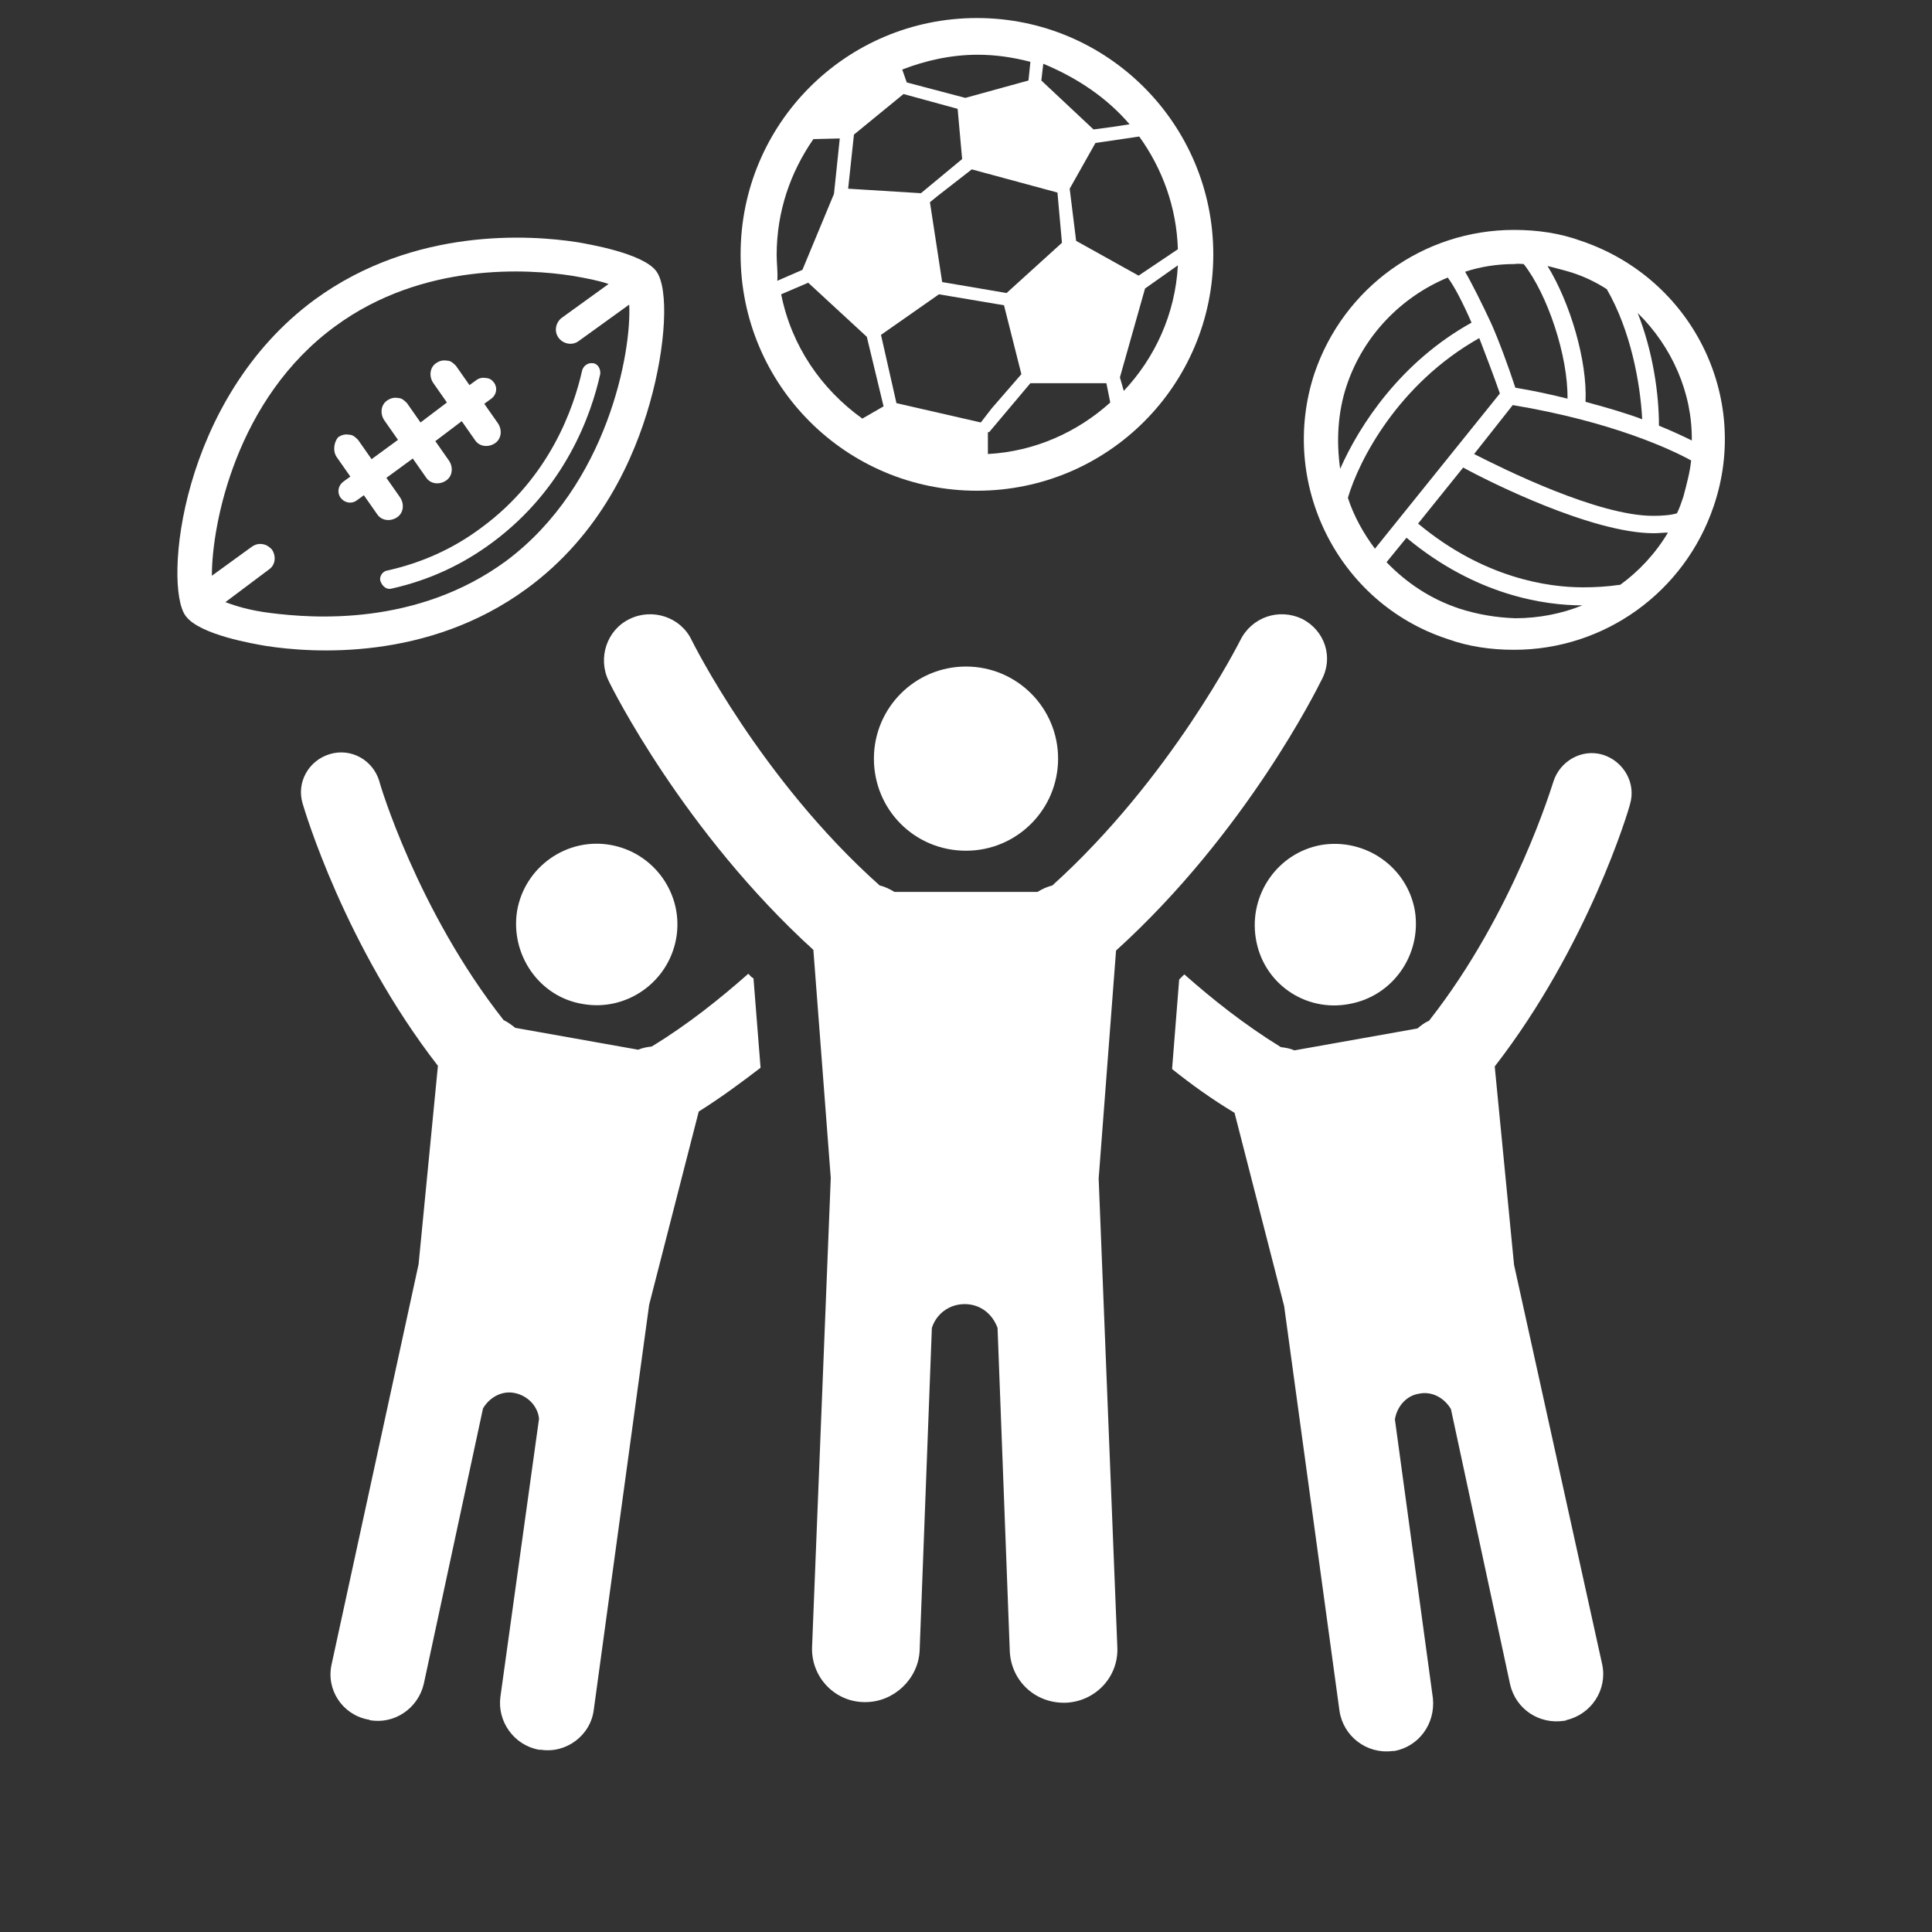
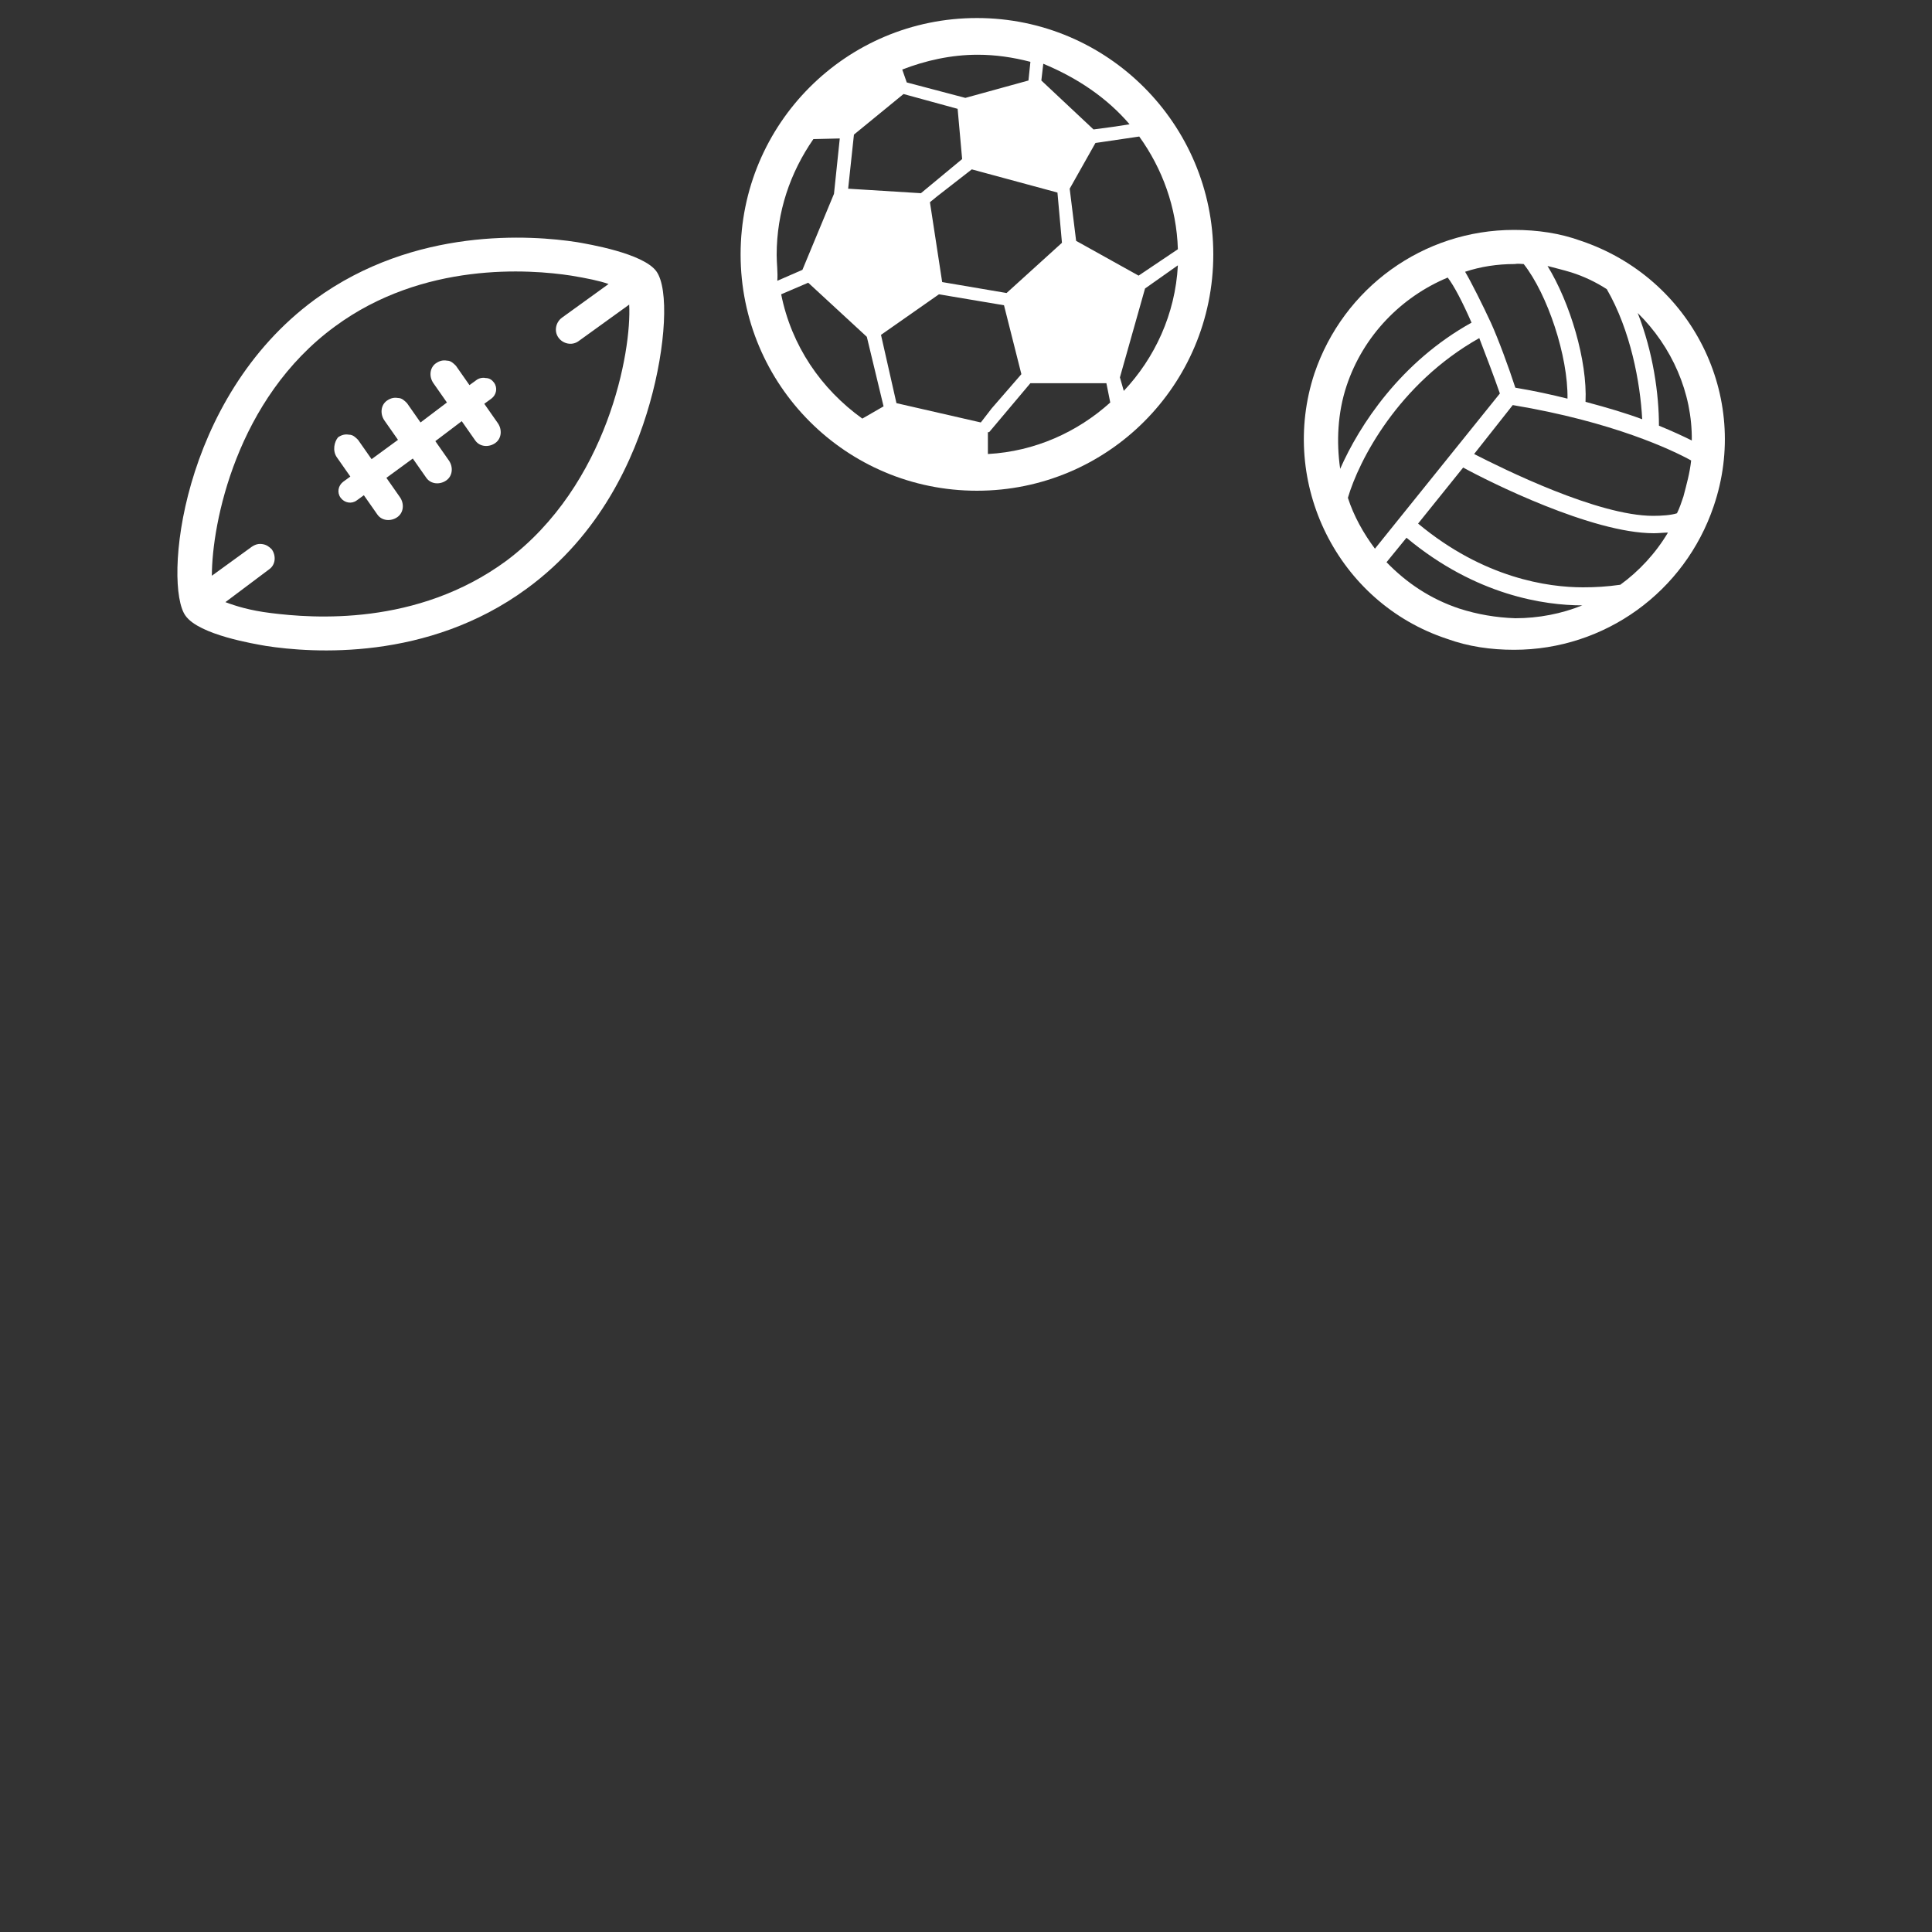
<svg xmlns="http://www.w3.org/2000/svg" version="1.1" id="Layer_1" x="0px" y="0px" viewBox="0 0 300 300" style="enable-background:new 0 0 300 300;" xml:space="preserve">
  <rect x="0" y="0" width="300" height="300" fill="#333333" stroke="none" />
  <style type="text/css">
	.st0{fill:#FFFFFF;}
</style>
  <g>
    <g>
      <g>
-         <path class="st0" d="M235.1,196.4l-3-30.8c14.5-18.7,20.8-39.8,21-40.7c1-3.3-1-6.7-4.2-7.7c-3.3-1-6.7,1-7.7,4.2     c-0.1,0.2-6,20.2-19.3,37.1c-0.7,0.3-1.2,0.7-1.8,1.2l-19.1,3.4c-0.7-0.3-1.3-0.4-2.1-0.5c-5.7-3.5-10.7-7.5-15-11.3     c-0.3,0.3-0.6,0.6-0.8,0.8l-1.1,13.9c3,2.4,6.2,4.7,9.7,6.8l7.7,30l8.6,62.9c0.6,3.9,4.2,6.7,8.2,6.2c0.1,0,0.2,0,0.3,0     c3.8-0.7,6.4-4.2,6-8.2l-5.9-43.3c0.3-1.9,1.7-3.7,3.8-4c2-0.4,3.9,0.7,4.9,2.4l9.2,42.8c0.9,3.8,4.5,6.2,8.4,5.6     c0.1,0,0.2,0,0.3-0.1c3.9-0.9,6.4-4.7,5.6-8.6L235.1,196.4z M209.5,155.9c6.8-1.2,11.3-7.7,10.2-14.5     c-1.2-6.8-7.7-11.3-14.5-10.2c-6.8,1.2-11.3,7.7-10.2,14.5C196.1,152.7,202.7,157.2,209.5,155.9z M116.2,151.2     c-4.3,3.8-9.4,7.9-15,11.3c-0.8,0.1-1.4,0.2-2.1,0.5l-19.1-3.4c-0.6-0.5-1.2-0.9-1.8-1.2c-13.4-17-19.3-36.9-19.3-37.1     c-1-3.3-4.4-5.2-7.7-4.2c-3.3,1-5.2,4.4-4.2,7.7c0.3,1,6.5,22,21,40.7l-3,30.8l-13.5,62.1c-0.9,3.9,1.6,7.8,5.6,8.6     c0.1,0,0.2,0,0.3,0.1c3.8,0.7,7.5-1.8,8.4-5.6l9.2-42.8c1-1.7,2.9-2.8,4.9-2.4s3.6,2,3.8,4l-6,43.2c-0.5,3.8,2.1,7.5,6,8.2     c0.1,0,0.2,0,0.3,0c3.9,0.6,7.7-2.2,8.2-6.2l8.6-62.9l7.7-30c3.5-2.2,6.6-4.5,9.6-6.8l-1.1-13.9     C116.7,151.8,116.5,151.5,116.2,151.2z M90.5,155.9c6.8,1.2,13.3-3.4,14.5-10.2c1.2-6.8-3.4-13.3-10.2-14.5     c-6.8-1.2-13.3,3.4-14.5,10.2C79.2,148.2,83.7,154.8,90.5,155.9z" />
-       </g>
+         </g>
      <g>
-         <path class="st0" d="M202.2,96.1c-3.6-1.7-7.8-0.3-9.6,3.3c-0.1,0.2-10.8,21.5-29.2,38.1c-0.8,0.2-1.5,0.5-2.3,1h-22.2     c-0.7-0.4-1.4-0.8-2.3-1c-18.5-16.5-29.1-37.9-29.2-38.1c-1.7-3.6-6.1-5-9.6-3.3c-3.6,1.7-5,6.1-3.3,9.6     c0.5,1.1,11.7,23.5,31.8,41.8l2.7,35.4l-2.9,72.8c-0.2,4.6,3.4,8.5,8,8.6c0.1,0,0.2,0,0.3,0c4.4,0,8.2-3.6,8.4-8l1.9-50.1     c0.7-2.2,2.7-3.7,5.1-3.7s4.3,1.5,5.1,3.7l1.9,50.2c0.2,4.5,3.8,8,8.4,8c0.1,0,0.2,0,0.3,0c4.6-0.2,8.2-4,8-8.6l-2.9-72.8     l2.7-35.4c20.2-18.3,31.3-40.8,31.8-41.8C207.2,102.1,205.7,97.9,202.2,96.1z M150,132.1c7.9,0,14.3-6.4,14.3-14.3     s-6.4-14.3-14.3-14.3s-14.3,6.4-14.3,14.3S142,132.1,150,132.1z" />
-       </g>
+         </g>
    </g>
  </g>
  <path class="st0" d="M245.5,37.4c-3.3-1.2-6.8-1.7-10.4-1.7c-14.1,0-26.5,9-31,22.3c-5.6,17,3.6,35.6,20.6,41.2  c3.3,1.2,6.8,1.7,10.4,1.7c14.1,0,26.5-9,31-22.3C271.9,61.6,262.7,43.2,245.5,37.4z M245.8,91.2c-5.4,0-15.4-1.4-25.6-9.9l7-8.7  c4,2.2,20,10.2,29.6,10.2c0.8,0,1.5-0.1,2.2-0.1c-1.9,3.2-4.5,6-7.4,8.1C249.5,91.1,247.7,91.2,245.8,91.2z M213.5,85.2  c-1.8-2.4-3.3-5.1-4.2-7.9c1.7-5.8,7.8-17.7,20.4-24.8c1,2.6,2.3,6,3.2,8.6L213.5,85.2z M236.6,41c3.7,4.7,6.9,14.3,6.8,20.9  c-2.4-0.6-5.1-1.2-8.1-1.7c-1-3.1-2.7-7.7-3.8-10.1c-1.2-2.6-3.1-6.4-4-7.9c2.4-0.8,5-1.2,7.7-1.2C235.7,40.9,236.2,41,236.6,41z   M244,42.3c1.9,0.6,3.8,1.5,5.5,2.6c3.7,6.4,5.2,14.5,5.5,20.2c-2.4-0.9-5.4-1.8-8.8-2.7c0.3-6.4-2.4-15.4-5.9-21.1  C241.4,41.6,242.7,41.9,244,42.3z M261.4,77.1c-0.3,0.9-0.6,1.8-1,2.6c-0.9,0.3-2.4,0.4-3.7,0.4c-8.6,0-23.3-7.3-27.8-9.6l6-7.6  c15.6,2.6,24.8,7,27.7,8.6C262.4,73.4,261.9,75.2,261.4,77.1z M228.5,50.1c-11,6.1-17.4,15.9-20.4,22.7c-0.6-4.2-0.4-8.7,1-12.9  c2.6-7.8,8.5-13.8,15.7-16.8C225.8,44.4,227.1,46.9,228.5,50.1z M262.7,68.4c-1.2-0.6-2.9-1.4-5.1-2.3c0-4.9-0.9-11.4-3.3-17.5  C259.6,53.8,262.8,61,262.7,68.4z M226.6,94.5c-4.5-1.5-8.2-4-11.3-7.2l3.1-3.8c10.8,9,21.5,10.5,27.3,10.5c-3.2,1.3-6.8,2-10.4,2  C232.3,95.9,229.4,95.4,226.6,94.5z" />
  <path class="st0" d="M151.7,2.8c-20.3,0-36.7,16.4-36.7,36.7s16.4,36.7,36.7,36.7s36.7-16.4,36.7-36.7C188.4,19.3,172,2.8,151.7,2.8  z M120.6,39.6c0-6.7,2.1-12.8,5.7-18l4.1-0.1l-0.9,8.6l-4.9,11.8l-3.9,1.7C120.8,42.3,120.6,40.9,120.6,39.6z M176.9,21.2  c3.6,5,5.8,11,6,17.5l-6.1,4.1l-9.7-5.4l-1-8.1l4-7.1l0.7-0.1L176.9,21.2z M150.9,26.3l13.3,3.6l0.7,7.8l-8.6,7.8l-10-1.7l-1.9-12.4  l1.1-0.9L150.9,26.3z M152.3,65.6l-13.1-3L136.8,52l9-6.3l10.1,1.7l2.7,10.7l-4.6,5.3L152.3,65.6z M125.5,43.9l9.1,8.4l2.6,10.8  l-3.3,1.9c-6.4-4.6-11-11.3-12.6-19.3L125.5,43.9z M153.6,67.1l6.4-7.6h11.8l0.6,3c-5.1,4.6-11.7,7.6-19,8v-3.4H153.6z M173.9,58.6  l3.9-13.8l5.1-3.6c-0.4,7.6-3.6,14.4-8.4,19.5L173.9,58.6z M175.4,19.3l-2.6,0.4l-3,0.4l-8.1-7.6l0.3-2.6  C167.3,12.1,171.9,15.2,175.4,19.3z M148.7,16.9l0.7,7.8L143,30l-11.3-0.7l0.9-8.4l7.7-6.3L148.7,16.9z M160,9.6l-0.3,2.9l-9.8,2.7  l-9.1-2.4l-0.7-2c3.6-1.4,7.6-2.3,11.7-2.3C154.6,8.5,157.3,8.9,160,9.6z" />
  <g>
    <g>
      <path class="st0" d="M28.8,95.6c2.1,3,10.8,4.4,12.5,4.7c7.1,1.1,25.1,2.4,40.5-8.9c11.5-8.4,16.7-20.3,19.1-28.8    c2.5-8.8,3-17.8,1-20.5c-2.1-2.8-10.6-4.2-12.3-4.5c-7.1-1.1-25.2-2.4-40.7,8.9C27.9,61.9,25.4,90.9,28.8,95.6z M52,50.7    c13.7-10.1,30.2-8.9,36.7-7.9c2.4,0.4,4.4,0.8,5.8,1.3l-7.2,5.2c-1,0.7-1.3,2.1-0.6,3.1c0.7,1,2.1,1.3,3.1,0.6l7.9-5.7    c0.4,7.2-3.3,28-19.1,39.8C64.7,97.3,48.5,96,42.1,95.2c-3.3-0.4-5.5-1.1-7.1-1.7l6.8-5.1c1-0.7,1.1-2.1,0.4-3.1    c-0.4-0.4-0.8-0.7-1.4-0.8c-0.6-0.1-1.1,0-1.7,0.4l-6.2,4.5C32.9,81.3,36.7,61.9,52,50.7z" />
-       <path class="st0" d="M60.8,91.4c5.8-1.3,11-3.7,15.7-7.2c11.3-8.4,15.3-19.8,16.7-26.1c0.1-0.7-0.3-1.6-1.1-1.7c0,0,0,0-0.1,0    c-0.7-0.1-1.4,0.4-1.6,1.1c-1.3,5.8-5,16.6-15.6,24.4c-4.4,3.3-9.3,5.5-14.7,6.7c-0.7,0.1-1.3,1-1,1.7    C59.4,91.1,60.1,91.6,60.8,91.4z" />
    </g>
    <path class="st0" d="M52.3,71l2.1,3l-1.1,0.8c-0.8,0.6-1,1.7-0.4,2.5c0.6,0.8,1.7,1,2.5,0.4l1.1-0.8l2.1,3c0.7,1,2.1,1.1,3.1,0.4   c1-0.7,1.1-2.1,0.4-3.1l-2.1-3l4.1-3l2.1,3c0.7,1,2.1,1.1,3.1,0.4c1-0.7,1.1-2.1,0.4-3.1l-2.1-3l4.1-3.1l2.1,3   c0.7,1,2.1,1.1,3.1,0.4c1-0.7,1.1-2.1,0.4-3.1l-2.1-3l1.1-0.8c0.8-0.6,1-1.7,0.4-2.5c-0.3-0.4-0.7-0.7-1.3-0.7   c-0.4-0.1-1,0-1.4,0.3l-1.1,0.8l-2.1-3c-0.4-0.4-0.8-0.8-1.4-0.8c-0.6-0.1-1.1,0-1.7,0.4c-1,0.7-1.1,2.1-0.4,3.1l2.1,3l-4.1,3.1   l-2.1-3c-0.4-0.4-0.8-0.8-1.4-0.8c-0.6-0.1-1.1,0-1.7,0.4c-1,0.7-1.1,2.1-0.4,3.1l2.1,3l-4.1,3l-2.1-3c-0.4-0.4-0.8-0.8-1.4-0.8   c-0.6-0.1-1.1,0-1.7,0.4C51.9,68.6,51.6,70,52.3,71z" />
  </g>
</svg>